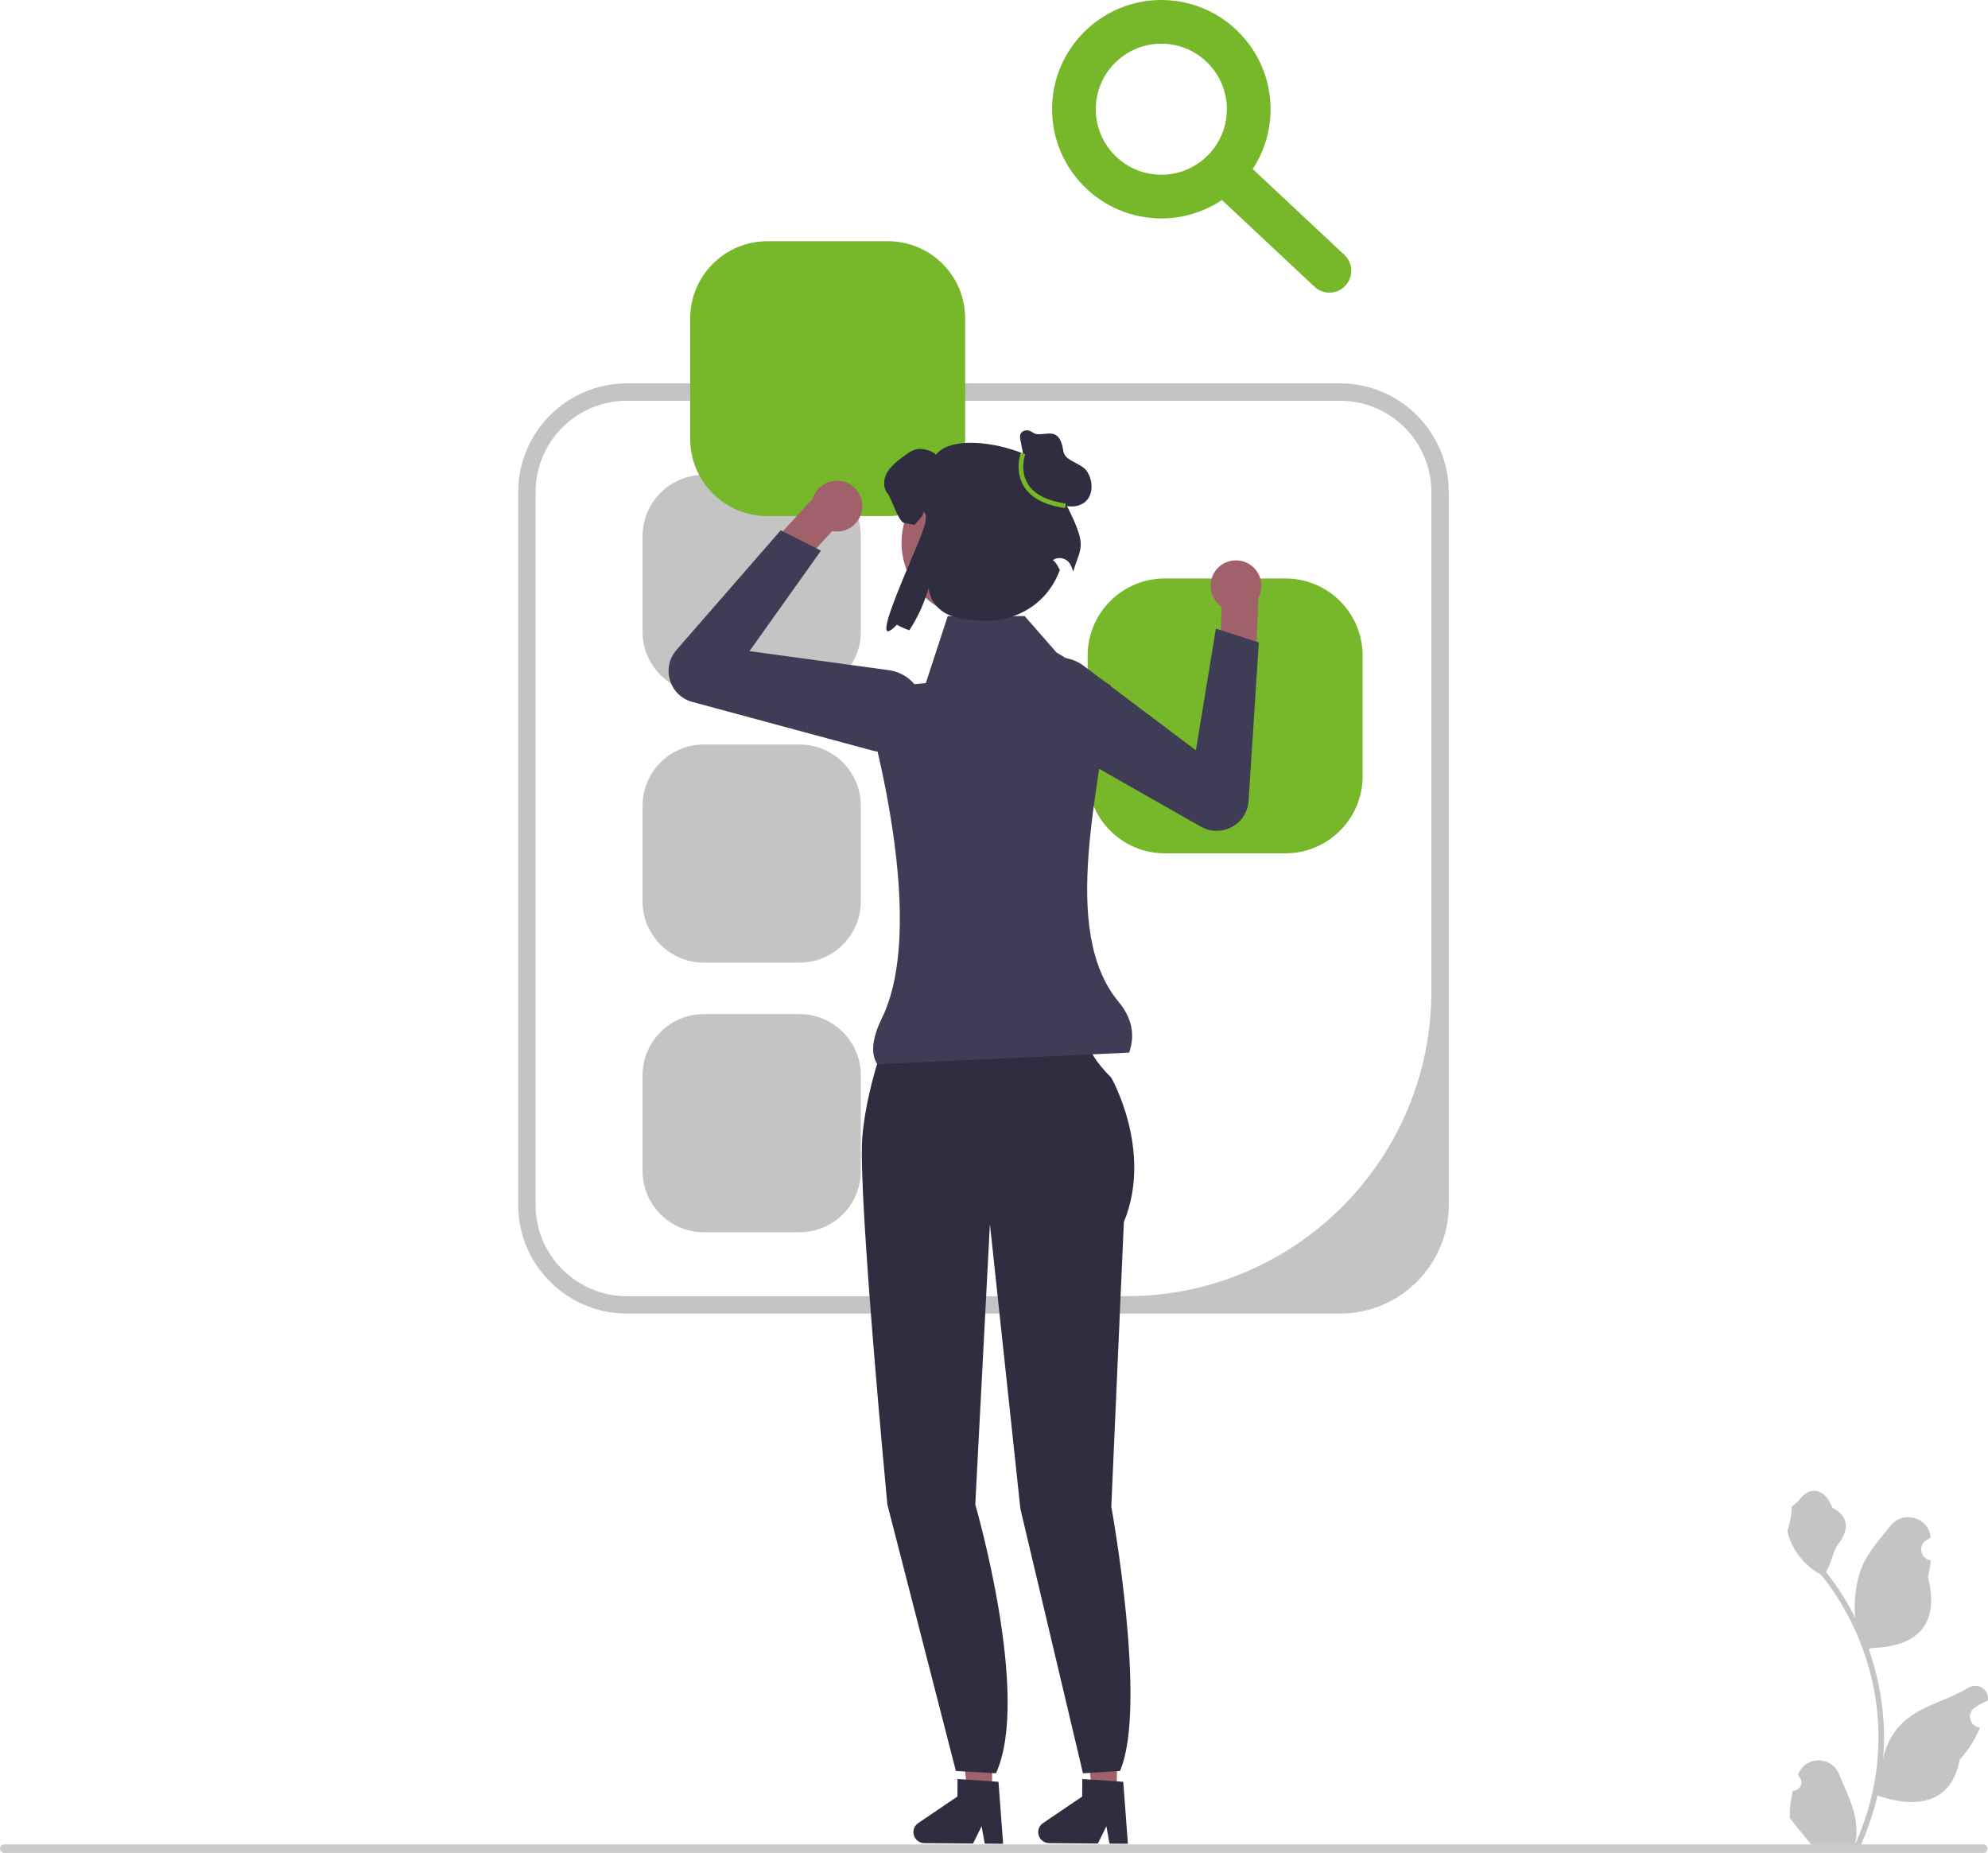
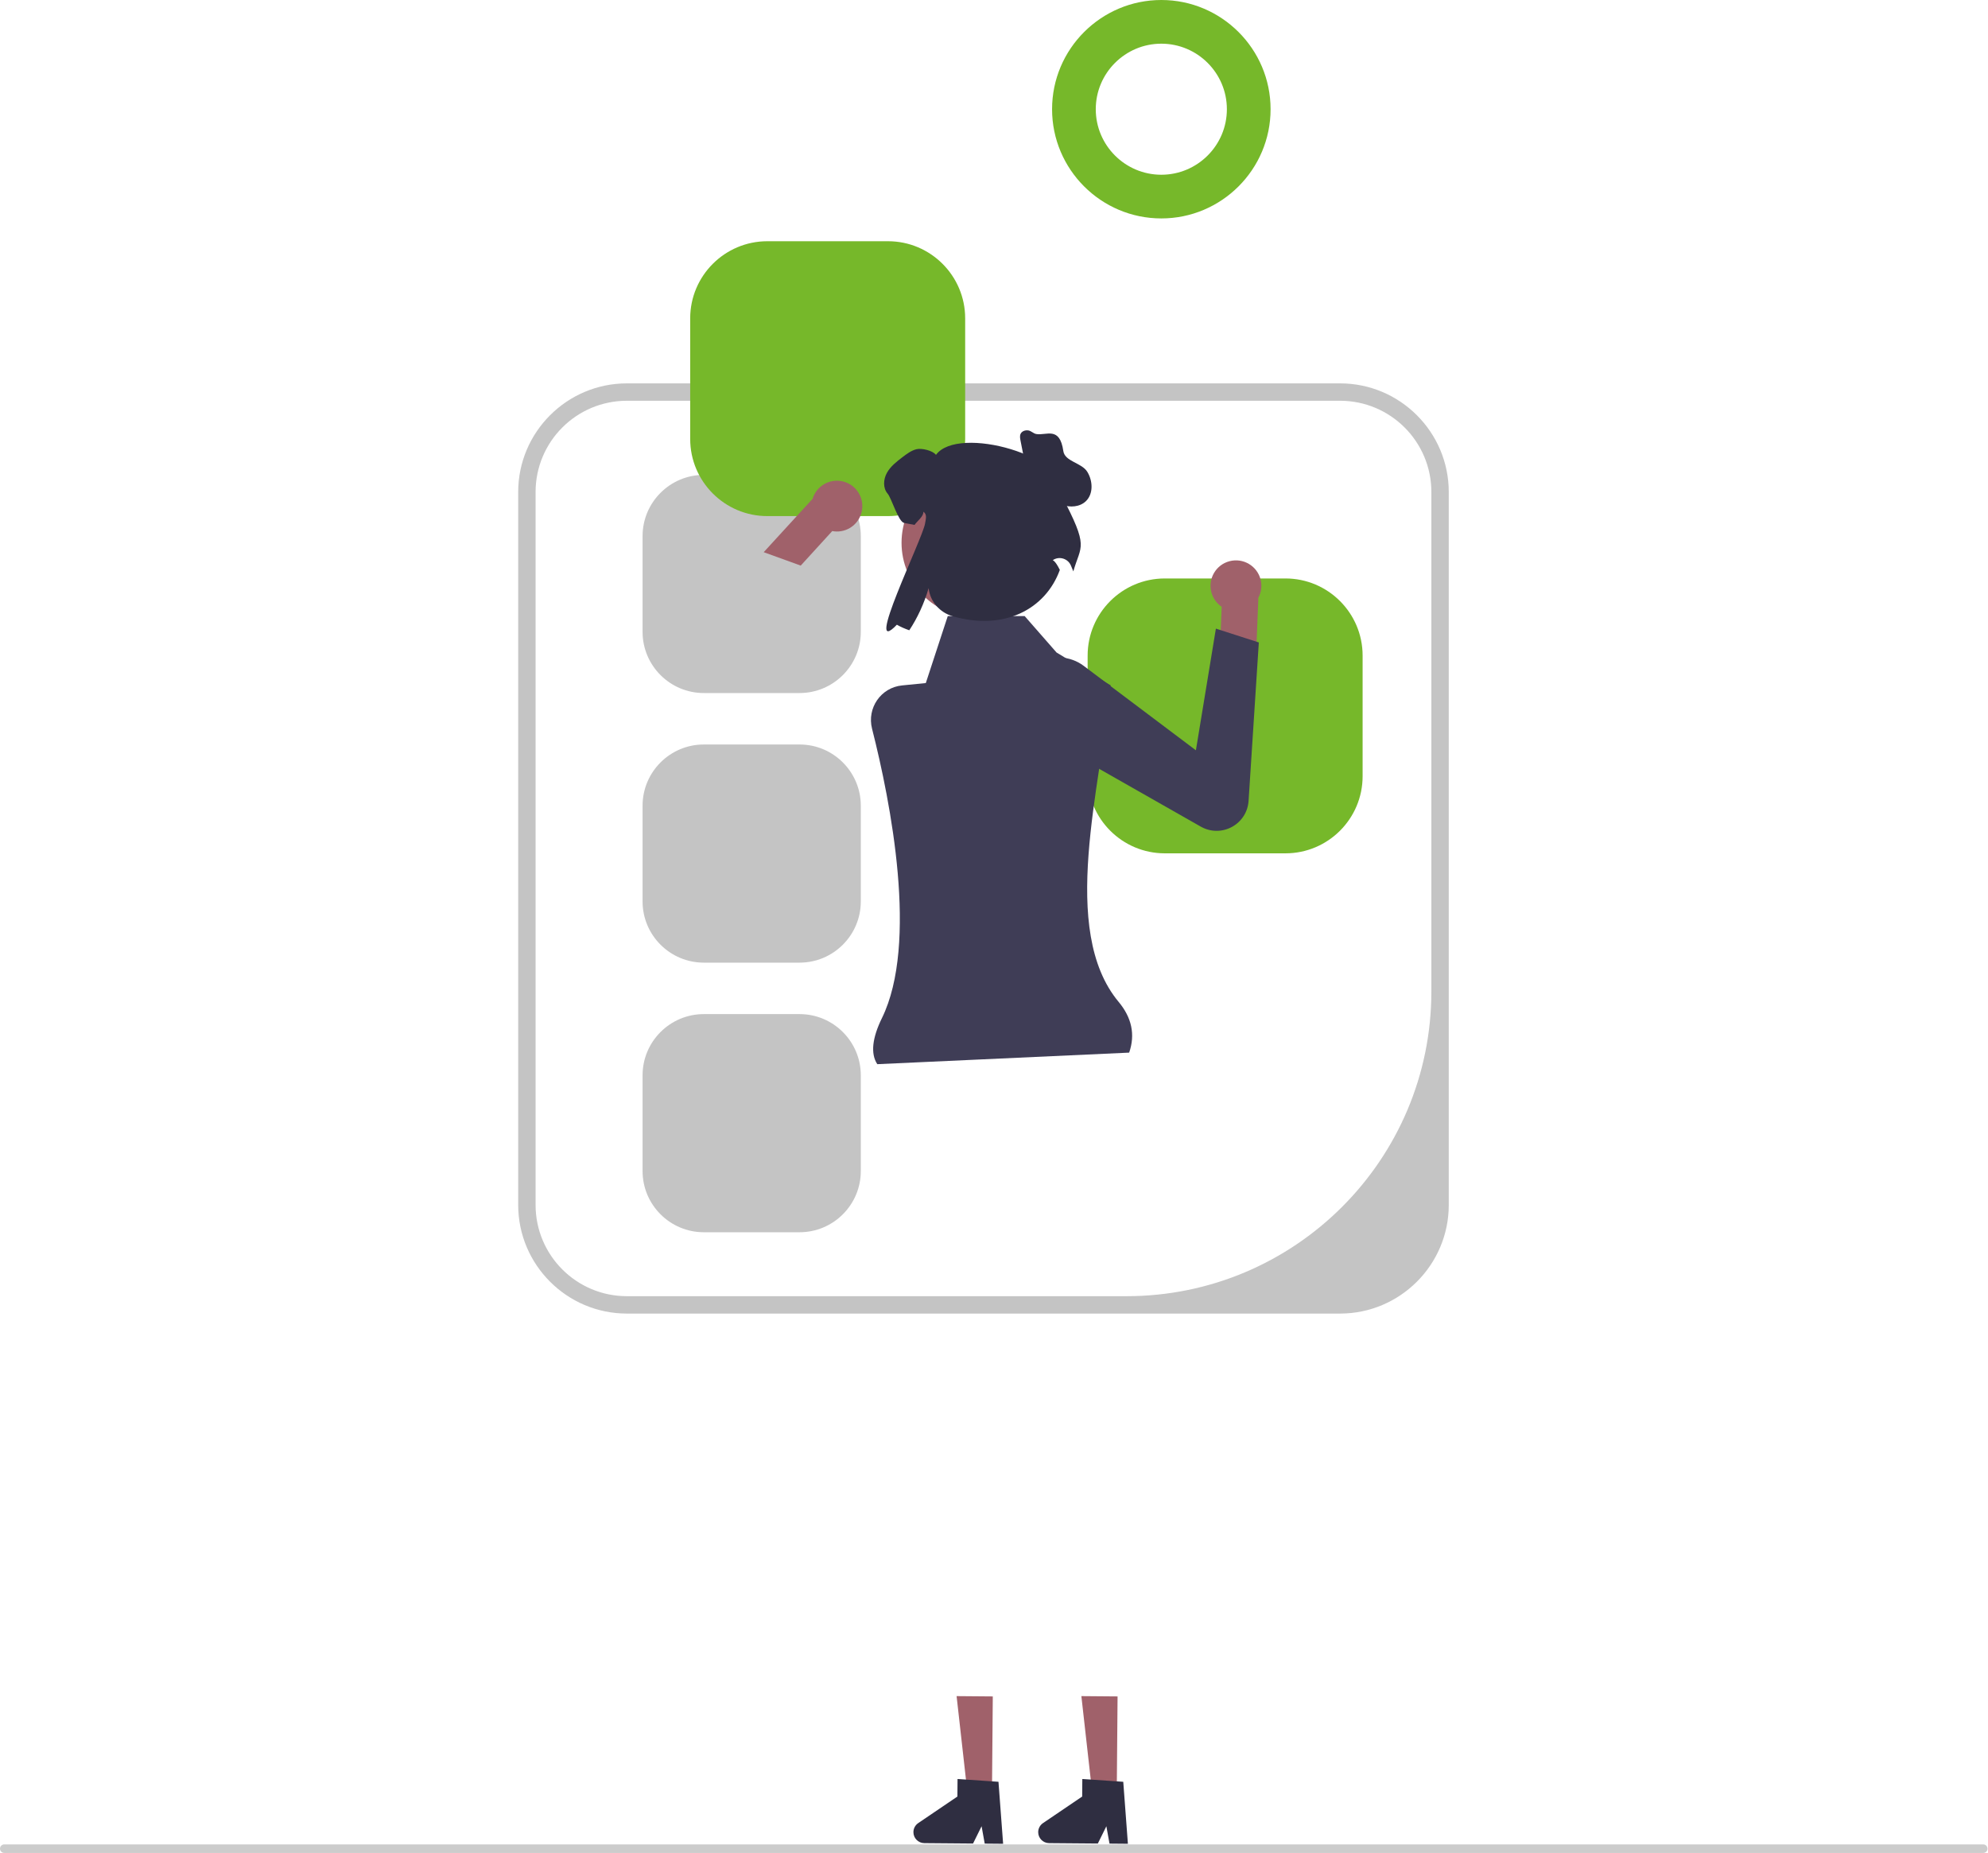
<svg xmlns="http://www.w3.org/2000/svg" width="441" height="411" viewBox="0 0 441 411" fill="none">
  <path d="M297.265 291.363H139.066C125.769 291.363 114.951 280.55 114.951 267.259V109.139C114.951 95.848 125.769 85.035 139.066 85.035H297.265C310.562 85.035 321.381 95.848 321.381 109.139V267.259C321.381 280.55 310.562 291.363 297.265 291.363ZM139.066 88.892C127.879 88.892 118.809 97.957 118.809 109.139V267.259C118.809 278.441 127.879 287.506 139.066 287.506H249.881C287.238 287.506 317.522 257.237 317.522 219.898V109.139C317.522 97.957 308.453 88.892 297.265 88.892H139.066V88.892Z" fill="#C4C4C4" />
  <path d="M156.122 105.334C148.634 105.334 142.543 111.423 142.543 118.906V140.149C142.543 147.633 148.634 153.721 156.122 153.721H177.375C184.862 153.721 190.953 147.633 190.953 140.149V118.906C190.953 111.423 184.862 105.334 177.375 105.334H156.122Z" fill="#C4C4C4" />
  <path d="M156.122 165.136C148.634 165.136 142.543 171.224 142.543 178.707V199.95C142.543 207.434 148.634 213.522 156.122 213.522H177.375C184.862 213.522 190.953 207.434 190.953 199.95V178.707C190.953 171.224 184.862 165.136 177.375 165.136H156.122Z" fill="#C4C4C4" />
  <path d="M156.122 224.937C148.634 224.937 142.543 231.025 142.543 238.509V259.751C142.543 267.235 148.634 273.323 156.122 273.323H177.375C184.862 273.323 190.953 267.235 190.953 259.751V238.509C190.953 231.025 184.862 224.937 177.375 224.937H156.122Z" fill="#C4C4C4" />
  <path d="M170.215 53.507C160.781 53.507 153.106 61.178 153.106 70.608V97.374C153.106 106.804 160.781 114.475 170.215 114.475H196.995C206.429 114.475 214.104 106.804 214.104 97.374V70.608C214.104 61.178 206.429 53.507 196.995 53.507H170.215Z" fill="#76B82A" />
  <path d="M258.381 128.308C248.947 128.308 241.272 135.979 241.272 145.409V172.175C241.272 181.605 248.947 189.276 258.381 189.276H285.161C294.595 189.276 302.27 181.605 302.27 172.175V145.409C302.27 135.979 294.595 128.308 285.161 128.308H258.381Z" fill="#76B82A" />
  <path d="M220.051 397.724L214.611 397.678L212.202 376.215L220.232 376.282L220.051 397.724Z" fill="#A0616A" />
  <path d="M202.625 406.37C202.613 407.709 203.693 408.81 205.036 408.823L215.853 408.913L217.747 405.076L218.442 408.932L222.524 408.969L221.493 395.216L220.073 395.122L214.281 394.723L212.413 394.598L212.38 398.489L203.691 404.38C203.03 404.829 202.632 405.572 202.625 406.37H202.625Z" fill="#2F2E41" />
  <path d="M247.731 397.724L242.291 397.678L239.882 376.215L247.912 376.282L247.731 397.724Z" fill="#A0616A" />
  <path d="M230.305 406.37C230.293 407.709 231.372 408.81 232.716 408.823L243.533 408.913L245.427 405.076L246.122 408.932L250.203 408.969L249.173 395.216L247.753 395.122L241.961 394.723L240.092 394.598L240.06 398.489L231.371 404.38C230.71 404.829 230.311 405.572 230.305 406.37Z" fill="#2F2E41" />
-   <path d="M198.702 224.197L220.755 224.893L241.646 229.533C241.646 229.533 239.557 232.086 246.521 239.046C246.521 239.046 255.806 255.287 249.307 271.064L246.521 334.172C246.521 334.172 254.643 378.659 248.438 392.818L240.236 393.33L226.358 334.686L219.594 271.528L216.344 333.708C216.344 333.708 228.777 376.388 220.926 393.33L212.044 392.818L196.845 333.708C196.845 333.708 190.346 265.496 191.274 252.503C192.203 239.51 198.702 224.197 198.702 224.197H198.702Z" fill="#2F2E41" />
  <path d="M272.759 124.476C269.745 125.256 267.934 128.332 268.714 131.345C269.072 132.725 269.915 133.849 271.01 134.591L271.009 134.598L270.582 144.952L278.509 148.618L279.141 132.686L279.086 132.688C279.773 131.464 280.011 129.985 279.631 128.519C278.851 125.506 275.774 123.696 272.759 124.476V124.476Z" fill="#A0616A" />
  <path d="M228.456 161.427C226.79 159.777 225.824 157.54 225.788 155.108C225.74 151.845 227.376 148.884 230.164 147.186C233.376 145.231 237.392 145.429 240.395 147.689L265.287 166.422L269.723 139.436L279.245 142.5L276.973 177.639C276.814 180.097 275.424 182.263 273.255 183.431C271.086 184.6 268.512 184.571 266.37 183.353L230.398 162.897C229.675 162.486 229.025 161.991 228.456 161.427V161.427Z" fill="#3F3D56" />
  <path d="M190.5 109.382C192.091 112.057 191.211 115.515 188.535 117.106C187.308 117.835 185.918 118.039 184.618 117.796L184.613 117.801L177.624 125.455L169.412 122.48L180.185 110.721L180.223 110.761C180.597 109.408 181.47 108.191 182.772 107.417C185.449 105.827 188.909 106.706 190.5 109.382Z" fill="#A0616A" />
-   <path d="M193.519 166.476L153.564 155.689C151.185 155.046 149.337 153.256 148.62 150.9C147.903 148.543 148.441 146.027 150.06 144.17L173.198 117.617L182.119 122.142L166.26 144.427L197.132 148.641C200.857 149.15 203.848 151.835 204.752 155.483C205.536 158.651 204.612 161.906 202.279 164.189C200.54 165.89 198.279 166.799 195.934 166.799C195.133 166.799 194.322 166.693 193.519 166.476H193.519Z" fill="#3F3D56" />
  <path d="M250.482 233.481L194.61 236.043C193.075 233.714 193.491 230.212 195.64 225.826C203.754 209.267 197.592 177.942 193.446 161.63C192.283 157.053 195.405 152.504 200.106 152.034L205.374 151.507L210.244 136.65H227.299L234.374 144.729L246.381 152.02C244.196 174.521 234.883 206.296 248.15 222.23C251.052 225.715 251.875 229.484 250.482 233.481Z" fill="#3F3D56" />
  <path d="M216.602 136.993C225.776 136.993 233.214 129.559 233.214 120.389C233.214 111.219 225.776 103.785 216.602 103.785C207.427 103.785 199.99 111.219 199.99 120.389C199.99 129.559 207.427 136.993 216.602 136.993Z" fill="#A0616A" />
  <path d="M235.4 109.761C237.711 101.339 212.521 94.117 207.626 100.899C206.945 99.935 204.43 99.349 203.275 99.645C202.121 99.941 201.151 100.68 200.204 101.396C198.901 102.396 197.552 103.431 196.753 104.869C195.948 106.3 195.824 108.253 196.907 109.495C197.765 110.483 199.273 115.733 200.563 115.993C201.463 116.176 202.221 116.324 202.872 116.431C203.452 115.585 204.931 114.522 204.824 113.499C205.7 114.079 205.38 115.099 205.204 116.141C204.616 119.612 191.366 146.484 198.955 138.566C199.706 139.009 200.636 139.424 201.707 139.802C203.524 137.063 205.016 133.833 205.998 130.455L206.005 130.517C206.343 133.453 208.49 135.862 211.329 136.684C222.721 139.982 231.935 135.142 235.105 126.414C233.944 124.06 233.439 124.315 233.543 124.245C234.991 123.27 236.982 123.908 237.605 125.539C237.788 126.02 237.955 126.431 238.1 126.74C239.751 120.835 241.715 121.688 235.4 109.761H235.4Z" fill="#2F2E41" />
  <path d="M227.541 103.651L226.377 97.705C226.28 97.205 226.187 96.663 226.412 96.206C226.702 95.619 227.447 95.376 228.095 95.469C228.743 95.563 229.227 96.154 229.872 96.268C232.113 96.665 235.076 94.452 235.879 100.05C236.214 102.384 239.941 102.63 241.185 104.634C242.429 106.637 242.582 109.528 240.884 111.165C239.527 112.472 237.349 112.623 235.587 111.955C233.826 111.287 232.412 109.939 231.177 108.517C229.942 107.094 228.823 105.555 227.399 104.323" fill="#2F2E41" />
-   <path d="M236.287 112.694C231.741 112.059 228.643 110.407 227.078 107.783C225.03 104.349 226.402 100.567 226.461 100.408L227.422 100.765C227.409 100.799 226.164 104.261 227.964 107.267C229.364 109.606 232.212 111.09 236.429 111.679L236.287 112.694Z" fill="#76B82A" />
  <path d="M257.618 48.449C244.255 48.449 233.382 37.581 233.382 24.224C233.382 10.868 244.255 0 257.618 0C270.981 0 281.854 10.868 281.854 24.224C281.854 37.581 270.981 48.449 257.618 48.449ZM257.618 9.69C249.599 9.69 243.076 16.209 243.076 24.224C243.076 32.239 249.599 38.759 257.618 38.759C265.637 38.759 272.16 32.239 272.16 24.224C272.16 16.209 265.637 9.69 257.618 9.69Z" fill="#76B82A" />
-   <path d="M294.907 64.911C293.719 64.911 292.529 64.478 291.594 63.601L268.846 42.293C266.891 40.465 266.792 37.399 268.624 35.447C270.451 33.488 273.518 33.391 275.473 35.225L298.221 56.532C300.176 58.361 300.275 61.427 298.443 63.378C297.49 64.398 296.2 64.911 294.907 64.911Z" fill="#76B82A" />
-   <path d="M397.715 397.18C399.363 397.283 400.274 395.236 399.027 394.043L398.903 393.55C398.92 393.511 398.936 393.472 398.953 393.432C400.619 389.46 406.268 389.487 407.92 393.465C409.387 396.996 411.254 400.533 411.714 404.266C411.92 405.914 411.828 407.593 411.462 409.21C414.899 401.707 416.707 393.513 416.707 385.273C416.707 383.203 416.594 381.133 416.362 379.067C416.171 377.378 415.908 375.699 415.568 374.036C413.729 365.044 409.746 356.48 404.001 349.326C401.239 347.817 398.936 345.459 397.545 342.631C397.045 341.612 396.654 340.515 396.468 339.397C396.782 339.438 397.653 334.654 397.416 334.361C397.854 333.696 398.638 333.366 399.116 332.718C401.496 329.494 404.773 330.057 406.485 334.438C410.14 336.282 410.175 339.34 407.932 342.281C406.505 344.152 406.309 346.684 405.057 348.688C405.186 348.853 405.32 349.012 405.449 349.177C407.811 352.205 409.854 355.46 411.576 358.88C411.09 355.079 411.808 350.501 413.033 347.55C414.428 344.187 417.042 341.355 419.344 338.448C422.109 334.956 427.779 336.48 428.266 340.906C428.271 340.949 428.275 340.992 428.28 341.035C427.938 341.228 427.603 341.433 427.276 341.649C425.409 342.883 426.054 345.774 428.266 346.115L428.316 346.123C428.192 347.354 427.981 348.574 427.672 349.774C430.625 361.189 424.249 365.347 415.146 365.533C414.945 365.636 414.749 365.739 414.548 365.837C415.47 368.433 416.207 371.095 416.753 373.794C417.243 376.178 417.583 378.588 417.774 381.009C418.011 384.063 417.99 387.132 417.732 390.181L417.748 390.073C418.402 386.715 420.226 383.579 422.875 381.406C426.82 378.166 432.394 376.973 436.65 374.37C438.699 373.116 441.325 374.736 440.967 377.11L440.95 377.224C440.316 377.481 439.698 377.78 439.1 378.115C438.758 378.308 438.423 378.512 438.096 378.729C436.229 379.962 436.874 382.854 439.086 383.195L439.136 383.203C439.172 383.208 439.203 383.213 439.239 383.218C438.152 385.798 436.637 388.193 434.741 390.258C432.894 400.223 424.964 401.168 416.48 398.267H416.475C415.548 402.304 414.193 406.249 412.451 410.008H398.076C398.024 409.849 397.978 409.684 397.931 409.524C399.261 409.607 400.6 409.529 401.909 409.287C400.842 407.979 399.776 406.661 398.709 405.353C398.684 405.327 398.663 405.301 398.642 405.276C398.101 404.606 397.555 403.942 397.014 403.272L397.014 403.271C396.98 401.216 397.227 399.168 397.715 397.18L397.715 397.18Z" fill="#C4C4C4" />
  <path d="M0 410.051C0 410.577 0.423 411 0.949 411H439.939C440.465 411 440.888 410.577 440.888 410.051C440.888 409.525 440.465 409.102 439.939 409.102H0.949C0.423 409.102 0 409.525 0 410.051Z" fill="#CCCCCC" />
</svg>